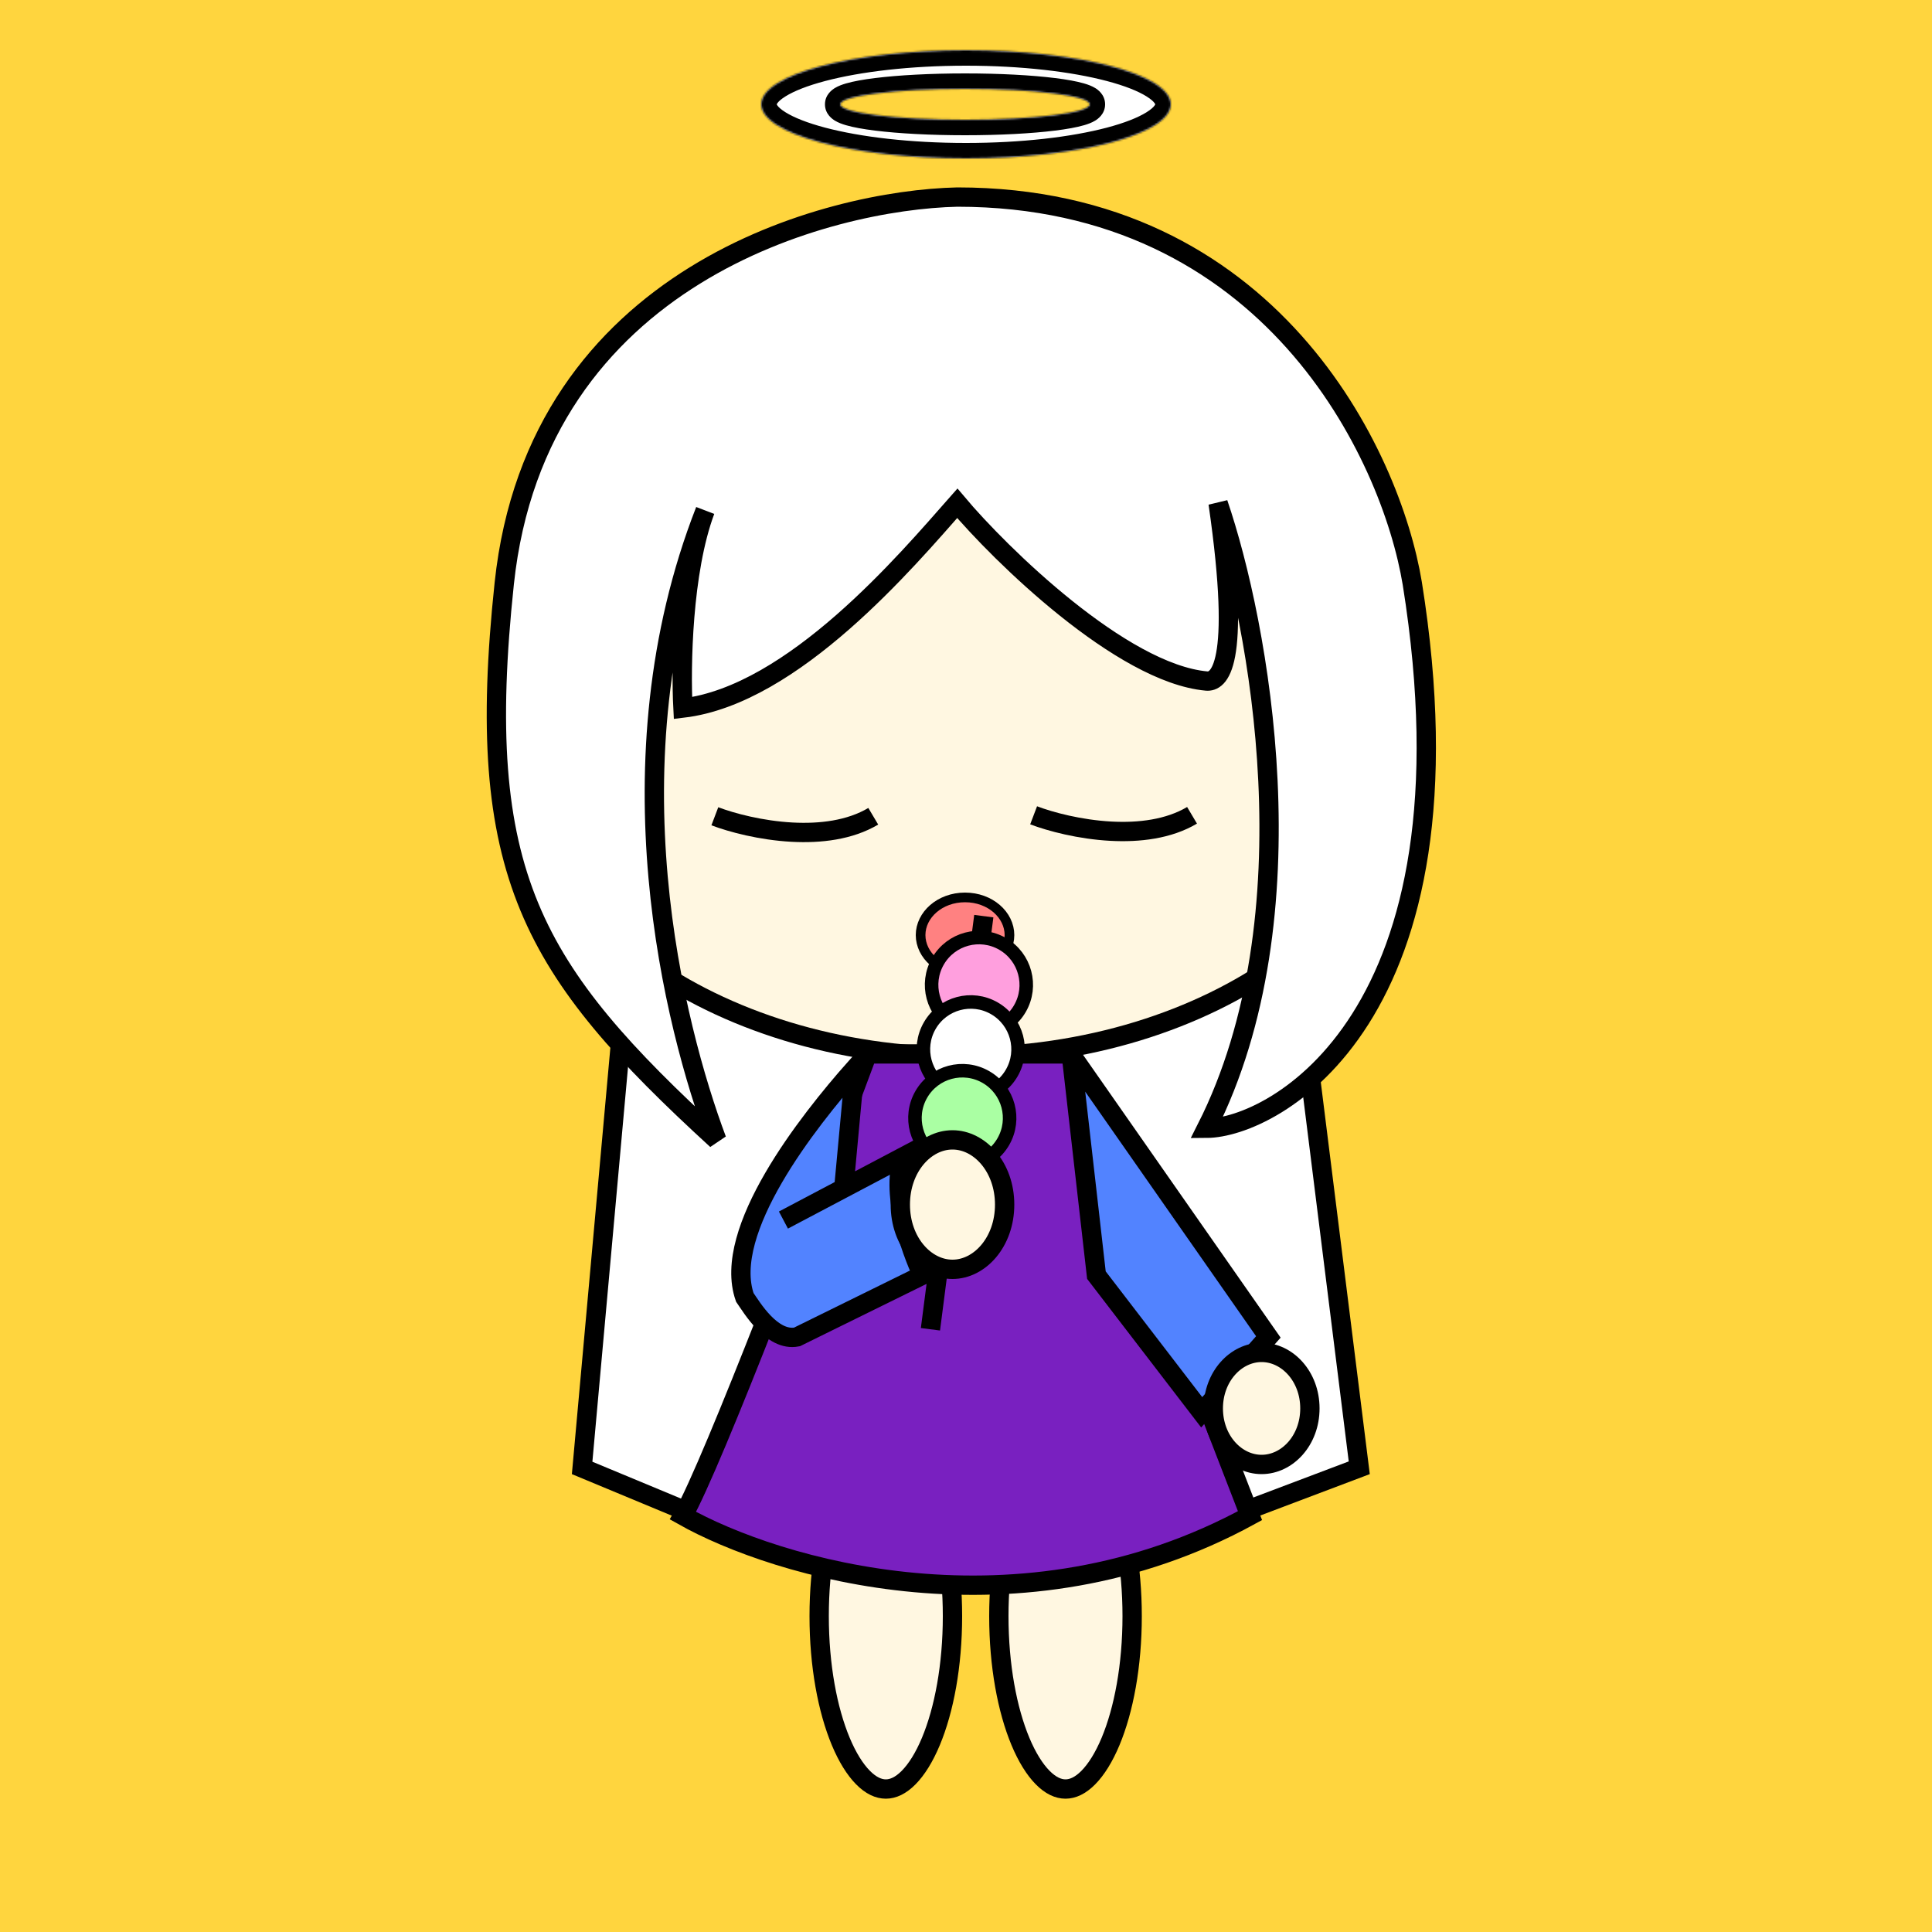
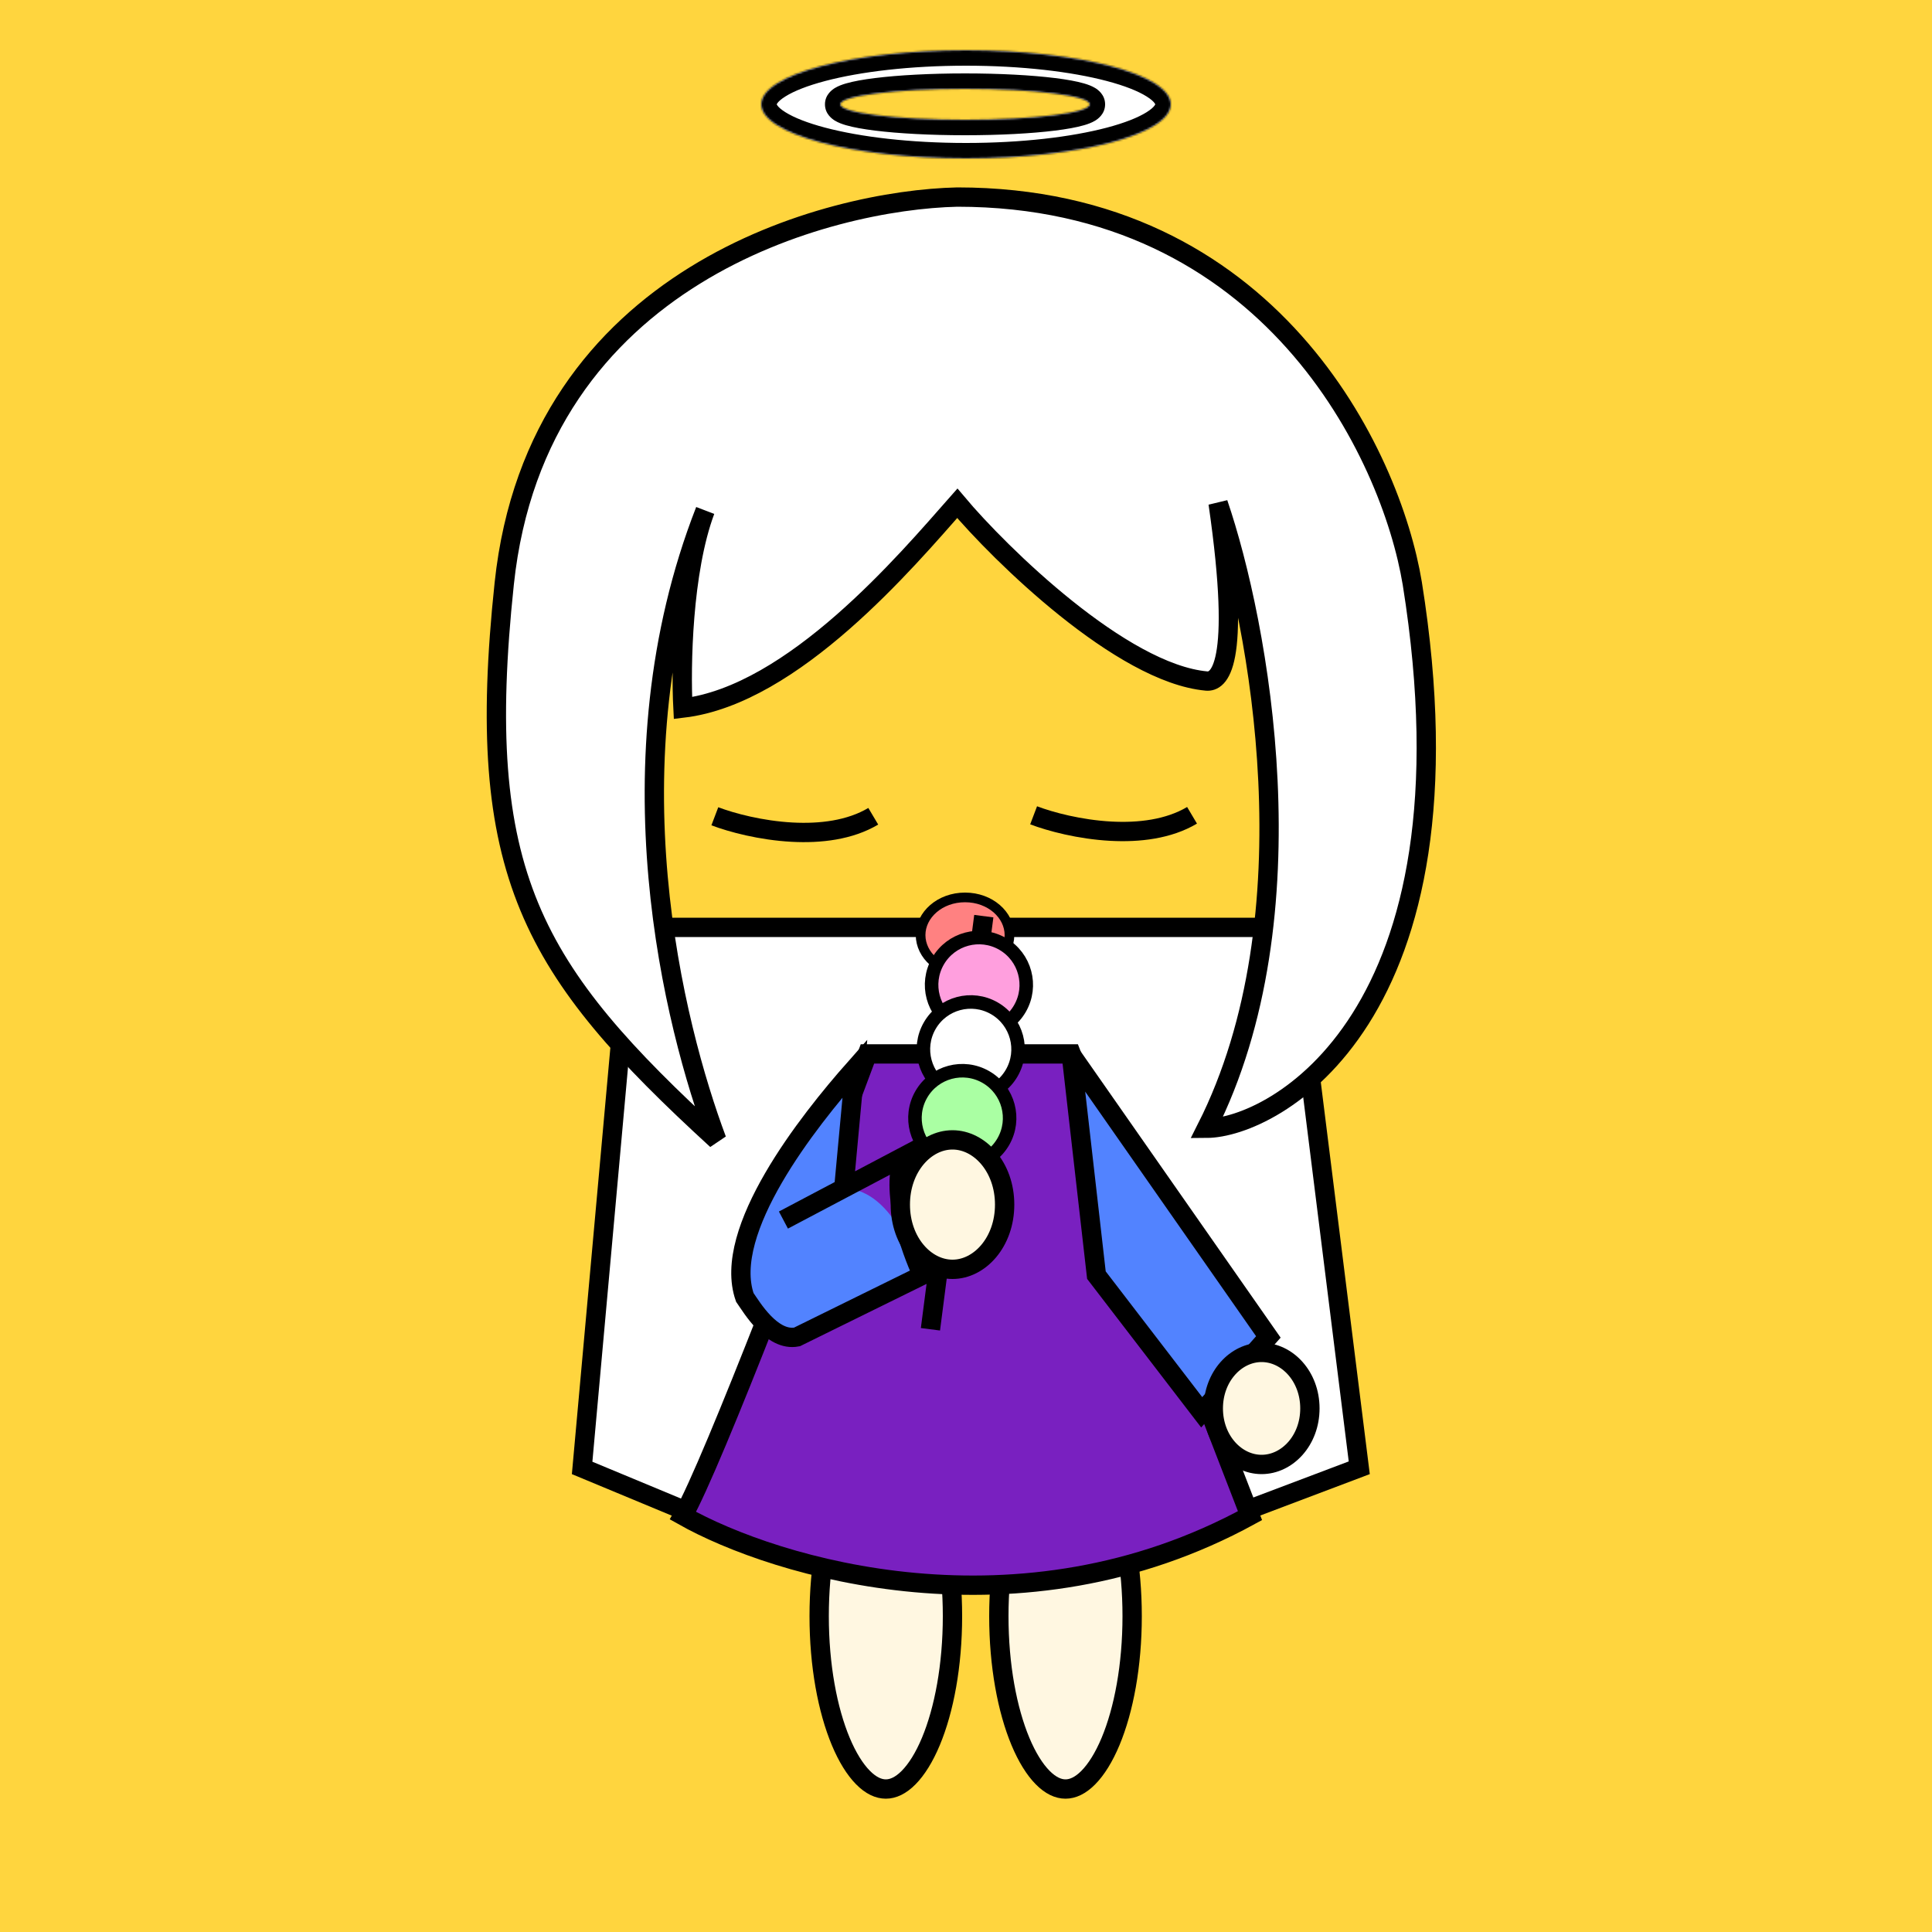
<svg xmlns="http://www.w3.org/2000/svg" width="1000" height="1000" viewBox="0 0 1000 1000" fill="none">
  <rect width="1000" height="1000" fill="#FFD53E" />
-   <path d="M301.31 759.793L326.569 480H668.586L703.55 759.715L603.587 797.5H496.5H391.998L301.31 759.793Z" stroke="black" stroke-width="10" fill="#FFFFFF" />"<path d="M730 381C730 426.209 704.612 467.59 662.659 497.861C620.712 528.126 562.513 547 498 547C433.487 547 375.288 528.126 333.341 497.861C291.388 467.59 266 426.209 266 381C266 335.791 291.388 294.41 333.341 264.139C375.288 233.874 433.487 215 498 215C562.513 215 620.712 233.874 662.659 264.139C704.612 294.41 730 335.791 730 381Z" stroke="black" stroke-width="10" fill="#FFF7E1" />
-   <path d="M370 422.5C378.761 425.829 393.895 429.858 410 430.724C424.533 431.505 439.857 429.71 452 422.5" stroke="black" stroke-width="10" />
+   <path d="M301.31 759.793L326.569 480H668.586L703.55 759.715L603.587 797.5H496.5H391.998L301.31 759.793Z" stroke="black" stroke-width="10" fill="#FFFFFF" />"<path d="M370 422.5C378.761 425.829 393.895 429.858 410 430.724C424.533 431.505 439.857 429.71 452 422.5" stroke="black" stroke-width="10" />
  <path d="M535 422C543.761 425.329 558.895 429.358 575 430.224C589.533 431.005 604.857 429.21 617 422" stroke="black" stroke-width="10" />
  <path d="M261 302C278 142 429 103.5 495.5 102C657.5 102 720 235.333 731 302C767 527.2 658.833 583.833 624.5 584C680.1 474 651.667 322.5 630.5 260.5C642.9 346.1 630.5 353.045 624.5 352.5C580.5 348.5 517.5 286.667 495.5 260.5C469.333 290.167 410.7 359.7 353.5 366.5C352.379 345.038 353.228 295.75 365.01 264.247C313.973 394.722 349.044 531.23 371 590C275 502 245.009 452.5 261 302Z" stroke="black" stroke-width="10" fill="#FFFFFF" />
  <path d="M493 836.5C493 862.099 488.653 885.039 481.818 901.393C478.395 909.581 474.447 915.882 470.319 920.059C466.208 924.219 462.218 926 458.5 926C454.782 926 450.792 924.219 446.681 920.059C442.553 915.882 438.605 909.581 435.182 901.393C428.347 885.039 424 862.099 424 836.5C424 810.901 428.347 787.961 435.182 771.607C438.605 763.419 442.553 757.118 446.681 752.941C450.792 748.781 454.782 747 458.5 747C462.218 747 466.208 748.781 470.319 752.941C474.447 757.118 478.395 763.419 481.818 771.607C488.653 787.961 493 810.901 493 836.5Z" stroke="black" stroke-width="10" fill="#FFF7E1" />
  <path d="M586 836.5C586 862.099 581.653 885.039 574.818 901.393C571.395 909.581 567.447 915.882 563.319 920.059C559.208 924.219 555.218 926 551.5 926C547.782 926 543.792 924.219 539.681 920.059C535.553 915.882 531.605 909.581 528.182 901.393C521.347 885.039 517 862.099 517 836.5C517 810.901 521.347 787.961 528.182 771.607C531.605 763.419 535.553 757.118 539.681 752.941C543.792 748.781 547.782 747 551.5 747C555.218 747 559.208 748.781 563.319 752.941C567.447 757.118 571.395 763.419 574.818 771.607C581.653 787.961 586 810.901 586 836.5Z" stroke="black" stroke-width="10" fill="#FFF7E1" />
  <path d="M353.5 784.5C368.7 758.1 423.5 614.167 449 545.5H554.5L647 784.5C527.8 849.7 401.667 811.667 353.5 784.5Z" fill="#7920C0" stroke="black" stroke-width="10" />
-   <path d="M385.5 671.5C373.5 637.1 418.167 580.5 442.5 553L436.75 615L468 598.5C460.4 615.7 471.167 646.667 477.5 660L412.5 692C399.5 694.5 389 676.5 385.5 671.5Z" fill="#5283FF" />
+   <path d="M385.5 671.5C373.5 637.1 418.167 580.5 442.5 553L436.75 615C460.4 615.7 471.167 646.667 477.5 660L412.5 692C399.5 694.5 389 676.5 385.5 671.5Z" fill="#5283FF" />
  <path d="M656.5 692L554.5 546L567.5 660L622 731L656.5 692Z" fill="#5283FF" />
  <path d="M405.5 631.5L436.75 615M436.75 615L468 598.5C460.4 615.7 471.167 646.667 477.5 660L412.5 692C399.5 694.5 389 676.5 385.5 671.5C373.5 637.1 418.167 580.5 442.5 553L436.75 615ZM554.5 546L656.5 692L622 731L567.5 660L554.5 546Z" stroke="black" stroke-width="10" />
  <path d="M522.5 484C522.5 494.436 512.562 503.5 499.5 503.5C486.438 503.5 476.5 494.436 476.5 484C476.5 473.564 486.438 464.5 499.5 464.5C512.562 464.5 522.5 473.564 522.5 484Z" fill="#FF8181" stroke="black" stroke-width="5" />
  <line x1="481.593" y1="688.029" x2="509.212" y2="474.19" stroke="black" stroke-width="10" />
  <circle cx="506.697" cy="509.775" r="24.5" transform="rotate(30 506.697 509.775)" fill="#FF9FDE" stroke="black" stroke-width="7" />
  <circle cx="502.456" cy="543.122" r="24.5" transform="rotate(30 502.456 543.122)" fill="white" stroke="black" stroke-width="7" />
  <circle cx="498.08" cy="578.701" r="24.5" transform="rotate(30 498.08 578.701)" fill="#AAFFA3" stroke="black" stroke-width="7" />
  <mask id="path-3-inside-1_2_26" fill="white">
    <path fill-rule="evenodd" clip-rule="evenodd" d="M500 82C558.542 82 606 69.464 606 54C606 38.536 558.542 26 500 26C441.458 26 394 38.536 394 54C394 69.464 441.458 82 500 82ZM499.5 62C535.122 62 564 58.418 564 54C564 49.582 535.122 46 499.5 46C463.878 46 435 49.582 435 54C435 58.418 463.878 62 499.5 62Z" />
  </mask>
  <path fill-rule="evenodd" clip-rule="evenodd" d="M500 82C558.542 82 606 69.464 606 54C606 38.536 558.542 26 500 26C441.458 26 394 38.536 394 54C394 69.464 441.458 82 500 82ZM499.5 62C535.122 62 564 58.418 564 54C564 49.582 535.122 46 499.5 46C463.878 46 435 49.582 435 54C435 58.418 463.878 62 499.5 62Z" fill="white" />
  <path d="M598 54C598 53.506 598.248 55.106 593.432 58.113C589.035 60.86 582.14 63.626 572.91 66.064C554.568 70.909 528.787 74 500 74V90C529.755 90 556.975 86.823 576.996 81.534C586.948 78.905 595.577 75.638 601.908 71.684C607.82 67.992 614 62.226 614 54H598ZM500 34C528.787 34 554.568 37.09 572.91 41.936C582.14 44.374 589.035 47.14 593.432 49.887C598.248 52.894 598 54.494 598 54H614C614 45.774 607.82 40.008 601.908 36.316C595.577 32.362 586.948 29.095 576.996 26.466C556.975 21.177 529.755 18 500 18V34ZM402 54C402 54.494 401.752 52.894 406.568 49.887C410.965 47.14 417.86 44.374 427.09 41.936C445.432 37.09 471.213 34 500 34V18C470.245 18 443.026 21.177 423.004 26.466C413.052 29.095 404.423 32.362 398.092 36.316C392.18 40.008 386 45.774 386 54H402ZM500 74C471.213 74 445.432 70.909 427.09 66.064C417.86 63.626 410.965 60.86 406.568 58.113C401.752 55.106 402 53.506 402 54H386C386 62.226 392.18 67.992 398.092 71.684C404.423 75.638 413.052 78.905 423.004 81.534C443.026 86.823 470.245 90 500 90V74ZM556 54C556 51.952 556.869 50.492 557.477 49.75C558.037 49.067 558.53 48.779 558.543 48.771C558.56 48.761 558.065 49.031 556.68 49.437C554.031 50.214 549.807 51.013 544.124 51.718C532.869 53.114 517.089 54 499.5 54V70C517.534 70 534.003 69.096 546.093 67.596C552.082 66.853 557.303 65.928 561.182 64.791C563.062 64.24 565.101 63.505 566.836 62.454C568.006 61.745 572 59.134 572 54H556ZM499.5 54C517.089 54 532.869 54.886 544.124 56.282C549.807 56.987 554.031 57.786 556.68 58.563C558.065 58.969 558.56 59.239 558.543 59.229C558.53 59.221 558.037 58.933 557.477 58.25C556.869 57.508 556 56.048 556 54H572C572 48.866 568.006 46.255 566.836 45.546C565.101 44.495 563.062 43.76 561.182 43.209C557.303 42.072 552.082 41.147 546.093 40.404C534.003 38.904 517.534 38 499.5 38V54ZM443 54C443 56.048 442.131 57.508 441.523 58.25C440.963 58.933 440.47 59.221 440.457 59.229C440.44 59.239 440.935 58.969 442.32 58.563C444.969 57.786 449.193 56.987 454.876 56.282C466.131 54.886 481.911 54 499.5 54V38C481.466 38 464.997 38.904 452.907 40.404C446.918 41.147 441.697 42.072 437.818 43.209C435.938 43.76 433.899 44.495 432.164 45.546C430.994 46.255 427 48.866 427 54H443ZM499.5 54C481.911 54 466.131 53.114 454.876 51.718C449.193 51.013 444.969 50.214 442.32 49.437C440.935 49.031 440.44 48.761 440.457 48.771C440.47 48.779 440.963 49.067 441.523 49.75C442.131 50.492 443 51.952 443 54H427C427 59.134 430.994 61.745 432.164 62.454C433.899 63.505 435.938 64.24 437.818 64.791C441.697 65.928 446.918 66.853 452.907 67.596C464.997 69.096 481.466 70 499.5 70V54Z" fill="black" mask="url(#path-3-inside-1_2_26)" />
  <path d="M520 623.5C520 642.907 507.086 657 493 657C478.914 657 466 642.907 466 623.5C466 604.093 478.914 590 493 590C507.086 590 520 604.093 520 623.5Z" stroke="black" stroke-width="10" fill="#FFF7E1" />
  <path d="M678 729C678 745.623 666.237 758 653 758C639.763 758 628 745.623 628 729C628 712.377 639.763 700 653 700C666.237 700 678 712.377 678 729Z" stroke="black" stroke-width="10" fill="#FFF7E1" />
</svg>